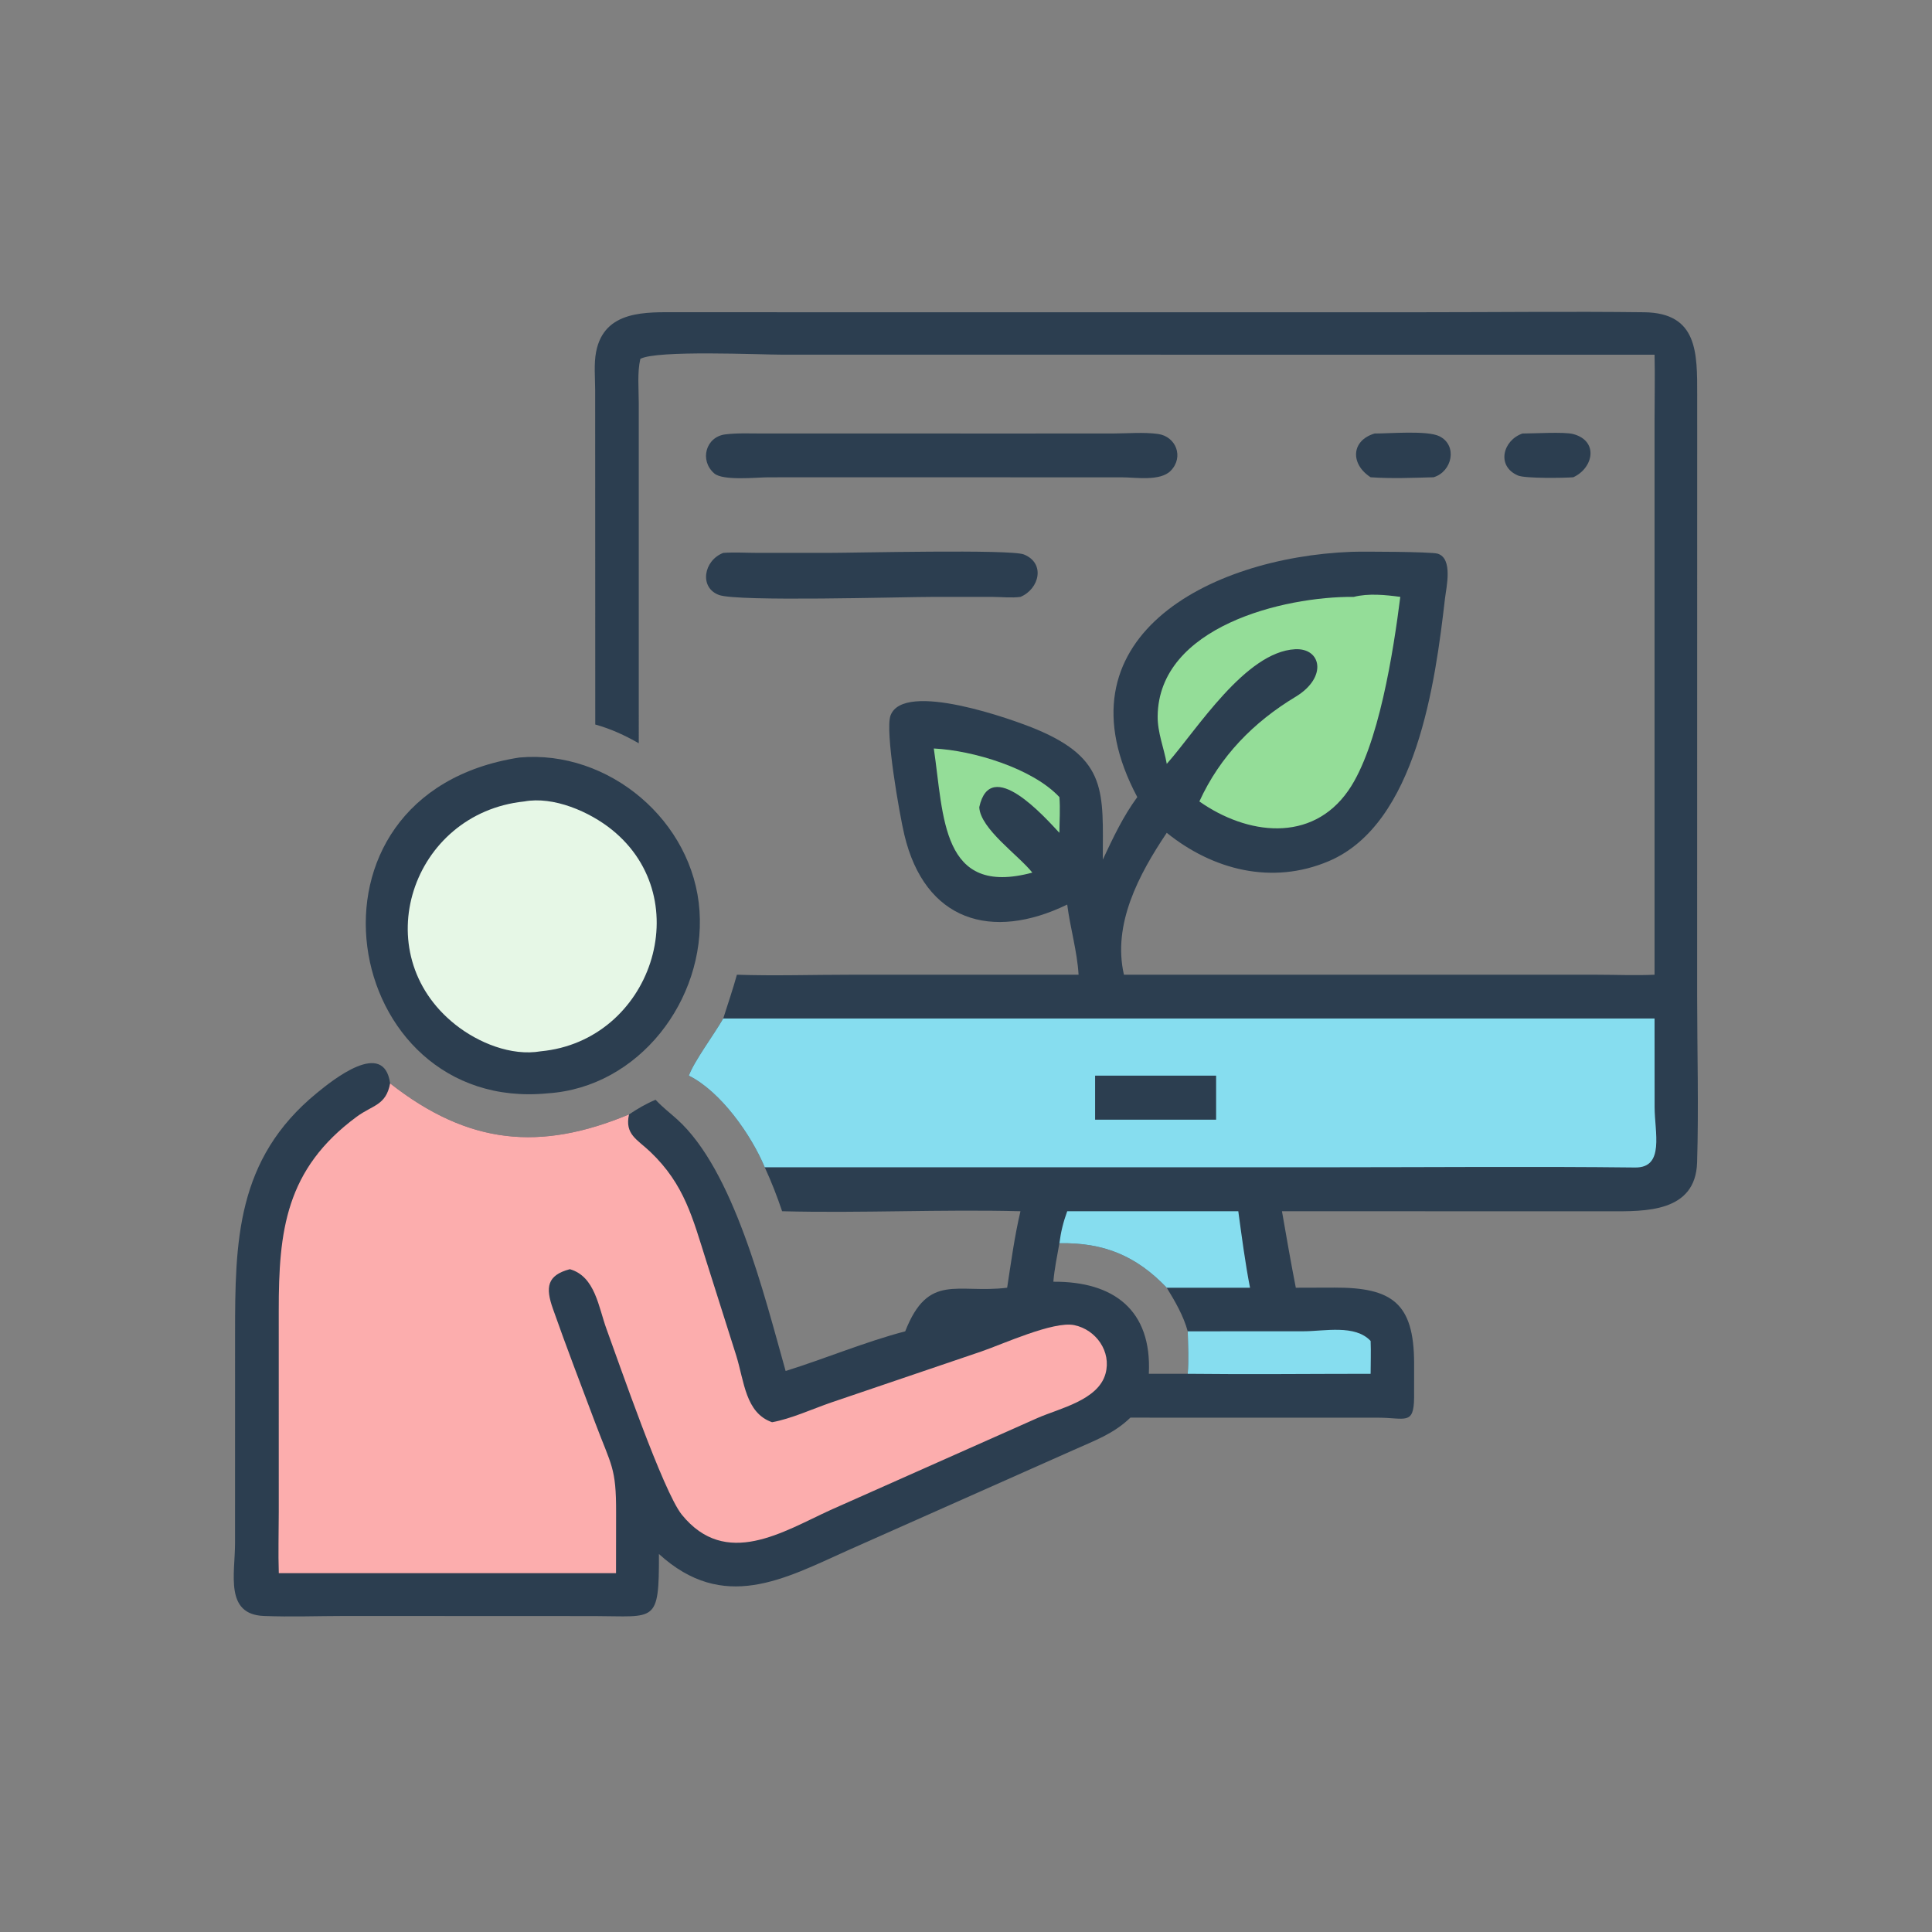
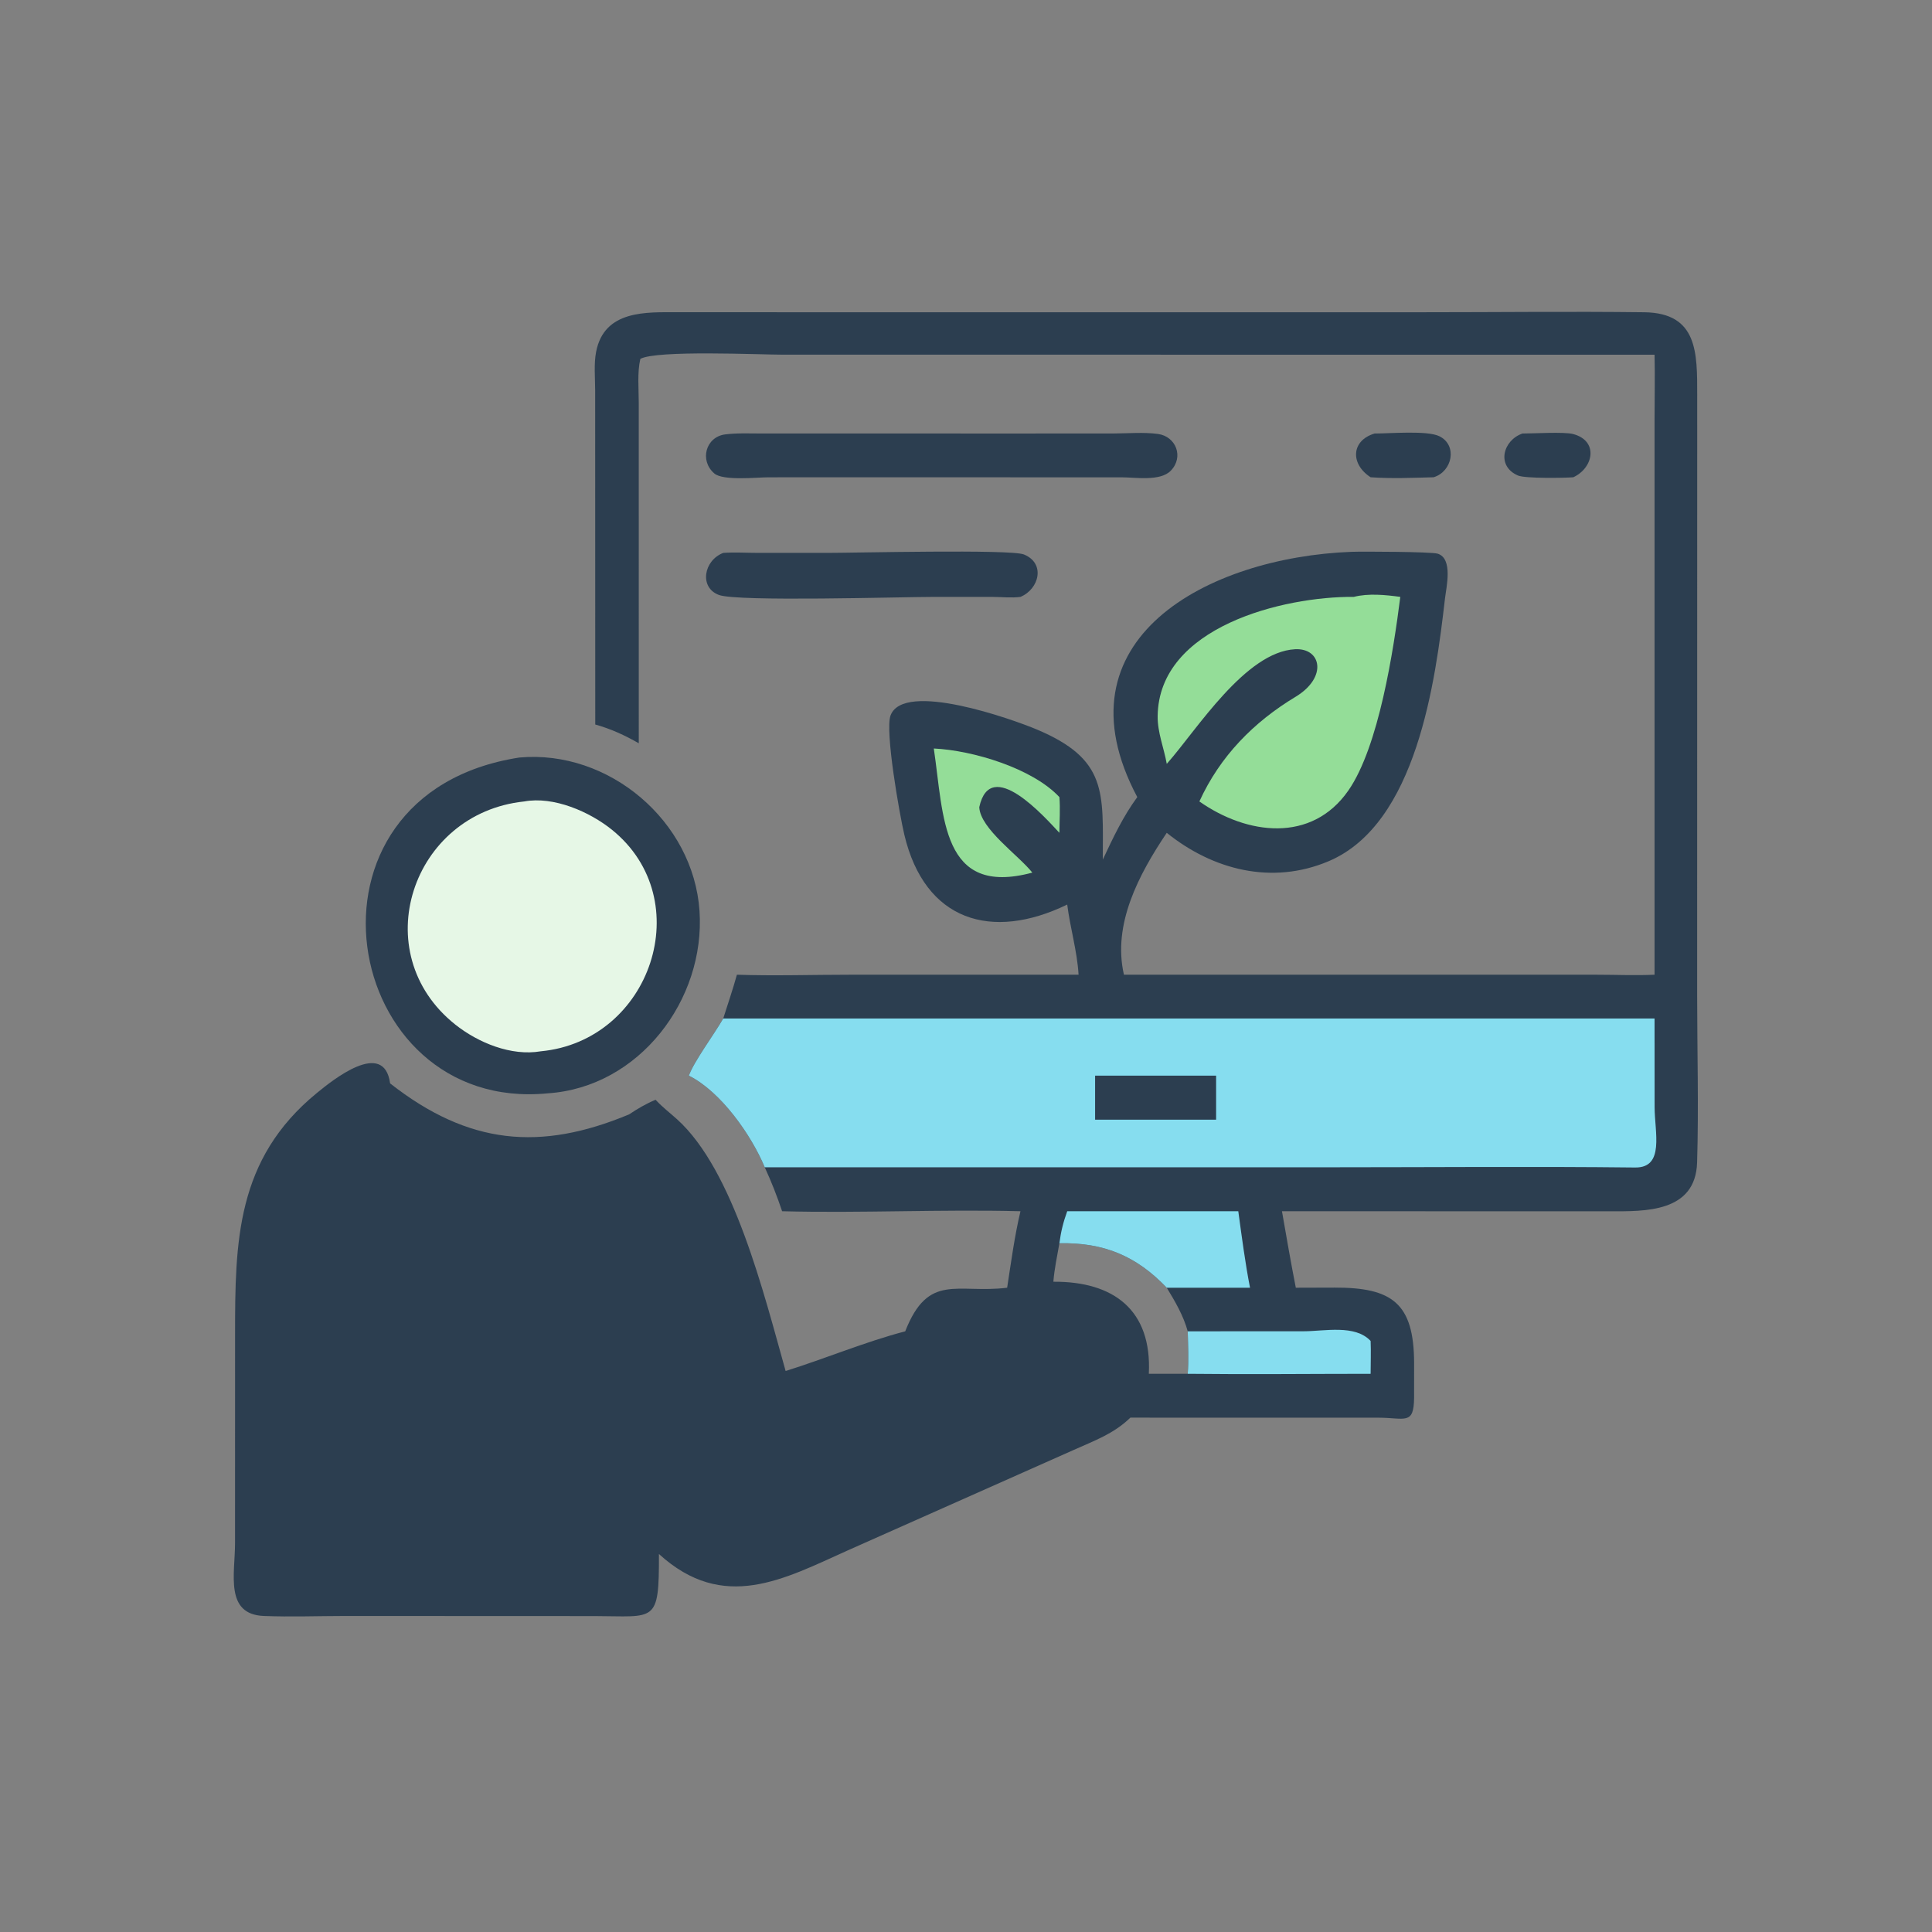
<svg xmlns="http://www.w3.org/2000/svg" width="1024" height="1024">
  <rect width="100%" height="100%" fill="#808080" stroke="none" />
  <path fill="#2C3E50" transform="scale(2 2)" d="M403.464 114.886C406.396 114.9 414.479 114.386 416.901 115.027C423.726 116.835 422.291 124.024 416.938 126.479C414.515 126.684 404.166 126.83 402.276 126.016C396.45 123.505 398.319 116.658 403.464 114.886Z" />
  <path fill="#2C3E50" transform="scale(2 2)" d="M364.282 114.886C368.305 114.899 378.252 114.015 381.465 115.615C386.329 118.036 384.871 124.988 379.916 126.479C374.479 126.63 368.649 126.872 363.23 126.479C357.8 122.979 358.049 116.736 364.282 114.886Z" />
  <path fill="#2C3E50" transform="scale(2 2)" d="M191.666 146.525C194.659 146.31 197.795 146.516 200.804 146.517L219.372 146.519C226.463 146.519 267.776 145.517 271.325 146.933C277.113 149.241 275.444 156.092 270.434 158.181C268.106 158.505 265.493 158.197 263.132 158.19L247.434 158.185C238.928 158.185 195.517 159.503 190.542 157.677C185.247 155.734 186.445 148.535 191.666 146.525Z" />
  <path fill="#2C3E50" transform="scale(2 2)" d="M273.574 114.886L295.227 114.875C299.01 114.858 303.104 114.497 306.843 114.998C311.643 115.641 313.815 121.102 310.249 124.761C307.482 127.598 300.93 126.505 297.372 126.5L226.375 126.479L203.614 126.493C200.625 126.494 191.625 127.477 189.299 125.471C185.298 122.021 187.025 115.764 192.203 115.118C195.469 114.711 198.959 114.887 202.25 114.885L273.574 114.886Z" />
  <path fill="#2C3E50" transform="scale(2 2)" d="M137.651 200.75C161.384 198.617 183.781 217.636 185.379 241.415C186.959 264.932 169.395 288.137 145.187 289.74C90.135 295.165 75.144 210.402 137.651 200.75Z" />
  <path fill="#E6F7E6" transform="scale(2 2)" d="M138.928 212.395C146.697 210.955 156.247 215.108 162.185 219.905C185.13 238.44 172.547 275.84 143.311 278.604C135.479 279.949 126.705 276.33 120.659 271.524C96.76 252.524 109.08 215.503 138.928 212.395Z" />
  <path fill="#2C3E50" transform="scale(2 2)" d="M157.749 192.003L157.724 103.409C157.717 100.154 157.356 96.427 157.975 93.24C160.147 82.058 171.384 82.746 179.627 82.746L376.838 82.749C396.462 82.75 416.114 82.509 435.734 82.751C449.981 82.927 449.775 93.582 449.777 104.707L449.761 263.636C449.761 278.361 450.192 293.356 449.75 308.048C449.35 321.381 435.859 321.02 426.653 321.005L339.734 320.99C340.904 327.762 342.087 334.516 343.403 341.261L353.669 341.23C368.914 341.191 374.699 345.336 374.755 361.181L374.749 370.42C374.677 377.783 372.365 375.701 365.184 375.701L299.561 375.691C295.096 380.015 290.059 381.764 284.477 384.281L224.665 410.87C207.751 418.47 191.733 427.419 174.624 411.825C174.677 430.391 173.738 428.307 157.489 428.274L91.449 428.246C84.299 428.253 77.057 428.532 69.921 428.247C59.492 427.831 62.284 417.104 62.287 408.941L62.296 353.677C62.301 329.078 62.556 307.214 83.918 289.697C88.038 286.318 101.765 275.206 103.382 287.111C124.23 303.451 143.214 305.105 166.696 295.336C168.993 293.809 171.193 292.511 173.738 291.448L173.977 291.704C175.652 293.478 177.596 294.97 179.407 296.6C194.457 310.15 202.439 342.882 208.198 363.326C218.799 360.019 229.155 355.633 239.892 352.813C246.042 337.175 253.624 342.897 266.902 341.261C267.936 334.586 268.869 327.561 270.434 320.99C249.406 320.443 228.298 321.536 207.269 320.99C205.926 316.992 204.43 313.17 202.664 309.34C199.116 300.809 191.055 289.299 182.551 285.057C183.963 281.197 189.232 274.16 191.666 269.911C192.887 266.05 194.206 262.215 195.288 258.312C205.281 258.642 215.379 258.312 225.386 258.311L285.834 258.312C285.462 252.07 283.614 245.92 282.823 239.718C262.744 249.453 245.088 244.068 239.661 221.228C238.362 215.759 234.48 193.623 236.007 189.59C239.526 180.301 268.473 190.678 274.682 193.285C293.53 201.201 292.289 209.944 292.252 227.809C294.979 222.009 297.577 216.445 301.392 211.238C279.124 169.376 320.074 147.689 358.148 146.239C361.103 146.127 379.267 146.213 380.968 146.723C385.15 147.976 383.266 155.733 382.935 158.61C380.405 180.626 375.416 218.345 352.121 228.222C337.105 234.588 321.423 230.555 309.202 220.705C301.766 231.776 294.781 244.957 297.855 258.312L423.313 258.314C428.35 258.316 433.446 258.543 438.474 258.312L438.475 111.031C438.476 105.365 438.61 99.662 438.474 94L207.48 93.994C201.398 93.993 173.998 92.733 169.695 95.108C168.857 98.698 169.278 103.051 169.277 106.733L169.282 196.974C165.531 194.83 161.914 193.167 157.749 192.003ZM280.751 329.471C280.167 332.815 279.419 336.294 279.153 339.672C295.133 339.566 305.296 347.164 304.451 364.073L314.761 364.073C315.064 360.339 314.858 356.555 314.761 352.813C313.646 348.707 311.402 344.868 309.202 341.261C301.158 332.839 292.549 329.236 280.751 329.471Z" />
  <path fill="#86DDEF" transform="scale(2 2)" d="M314.761 352.813L345.501 352.799C350.958 352.796 359.113 350.933 363.23 355.369C363.351 358.269 363.232 361.171 363.23 364.073C347.079 364.078 330.91 364.257 314.761 364.073C315.064 360.339 314.858 356.555 314.761 352.813Z" />
  <path fill="#94DD98" transform="scale(2 2)" d="M247.468 198.359C257.851 198.852 273.636 203.62 280.751 211.238C281.01 214.32 280.769 217.604 280.751 220.705C276.913 216.601 262.472 200.22 259.516 213.916C259.802 219.679 269.931 226.645 273.574 231.252C249.36 237.763 250.147 216.359 247.468 198.359Z" />
  <path fill="#86DDEF" transform="scale(2 2)" d="M282.823 320.99L328.16 320.99C329.042 327.466 330.02 334.906 331.269 341.261L309.202 341.261C301.158 332.839 292.549 329.236 280.751 329.471C281.145 326.415 281.781 323.877 282.823 320.99Z" />
  <path fill="#94DD98" transform="scale(2 2)" d="M358.773 158.181C362.623 157.19 367.216 157.65 371.093 158.181C369.295 172.357 365.405 197.849 357.352 209.462C347.613 223.509 330.457 221.254 317.848 212.395C323.318 200.409 332.202 191.363 343.403 184.619C351.853 179.483 350.162 171.686 343.208 172.053C330.077 172.745 317.22 193.31 309.502 202.089L309.202 202.425C308.456 198.209 306.746 194.15 306.791 189.812C307.034 166.085 340.177 158.018 358.773 158.181Z" />
  <path fill="#86DDEF" transform="scale(2 2)" d="M191.666 269.911L438.474 269.911L438.488 293.39C438.492 300.063 441.207 309.489 433.345 309.4C406.627 309.098 379.881 309.341 353.16 309.34L202.664 309.34C199.116 300.809 191.055 289.299 182.551 285.057C183.963 281.197 189.232 274.16 191.666 269.911Z" />
  <path fill="#2C3E50" transform="scale(2 2)" d="M290.214 285.057L322.281 285.057L322.281 296.727L290.214 296.727L290.214 285.057Z" />
-   <path fill="#FCADAD" transform="scale(2 2)" d="M103.382 287.111C124.23 303.451 143.214 305.105 166.696 295.336C165.513 300.647 168.874 301.941 172.363 305.272C181.421 313.917 183.56 322.819 187.21 334.303L195.105 359.226C197.245 366.107 197.541 374.435 204.609 376.905C209.562 376.022 215.3 373.395 220.157 371.716L260.041 358.164C265.531 356.304 279.18 350.019 284.705 351.177C290.497 352.39 294.573 358.205 292.976 364.031C291.049 371.061 280.8 373.225 274.988 375.767L220.08 400.175C207.541 405.906 192.342 415.797 180.686 401.405C175.743 395.302 163.97 360.995 160.74 352.226C158.613 346.45 157.753 338.267 151.016 336.349C144.916 337.962 144.545 341.204 146.511 346.786C150.093 356.957 153.96 367.018 157.756 377.11C162.03 388.476 163.304 388.916 163.273 400.786L163.252 416.905L73.884 416.905C73.702 411.512 73.874 406.052 73.876 400.651L73.87 347.356C73.853 326.233 75.675 309.851 94.526 295.946C98.751 292.829 102.303 292.968 103.382 287.111Z" />
</svg>